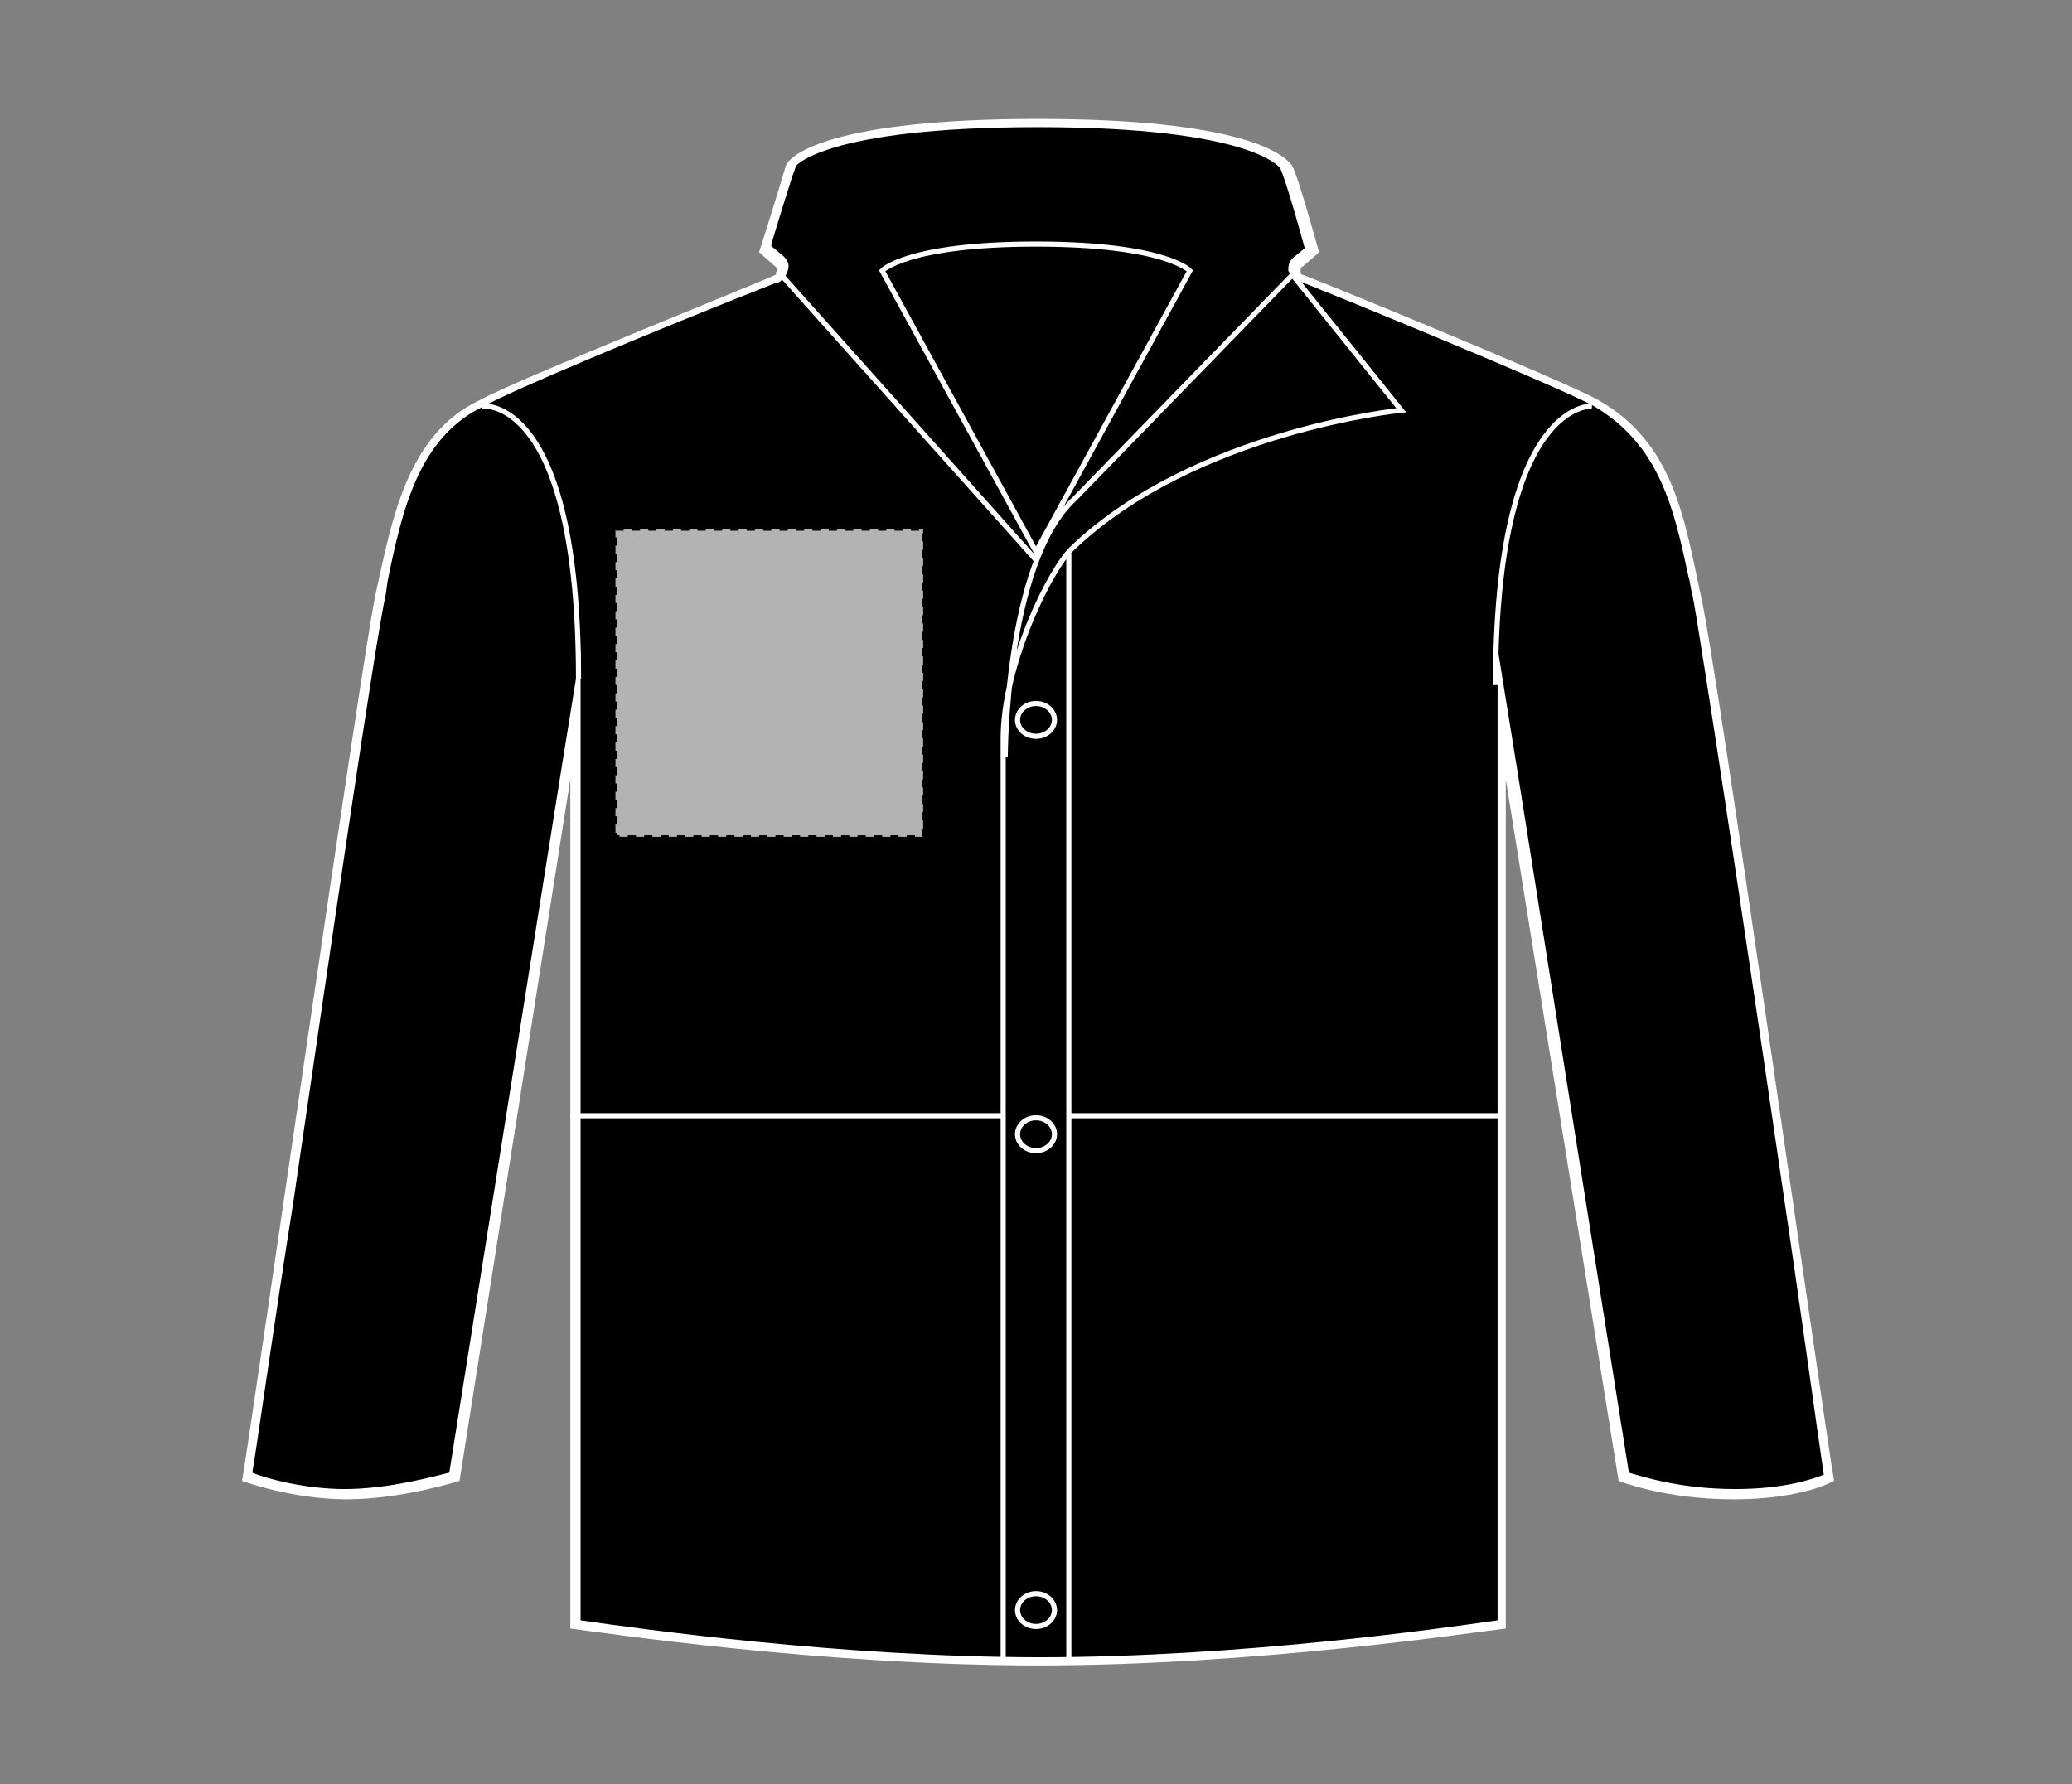
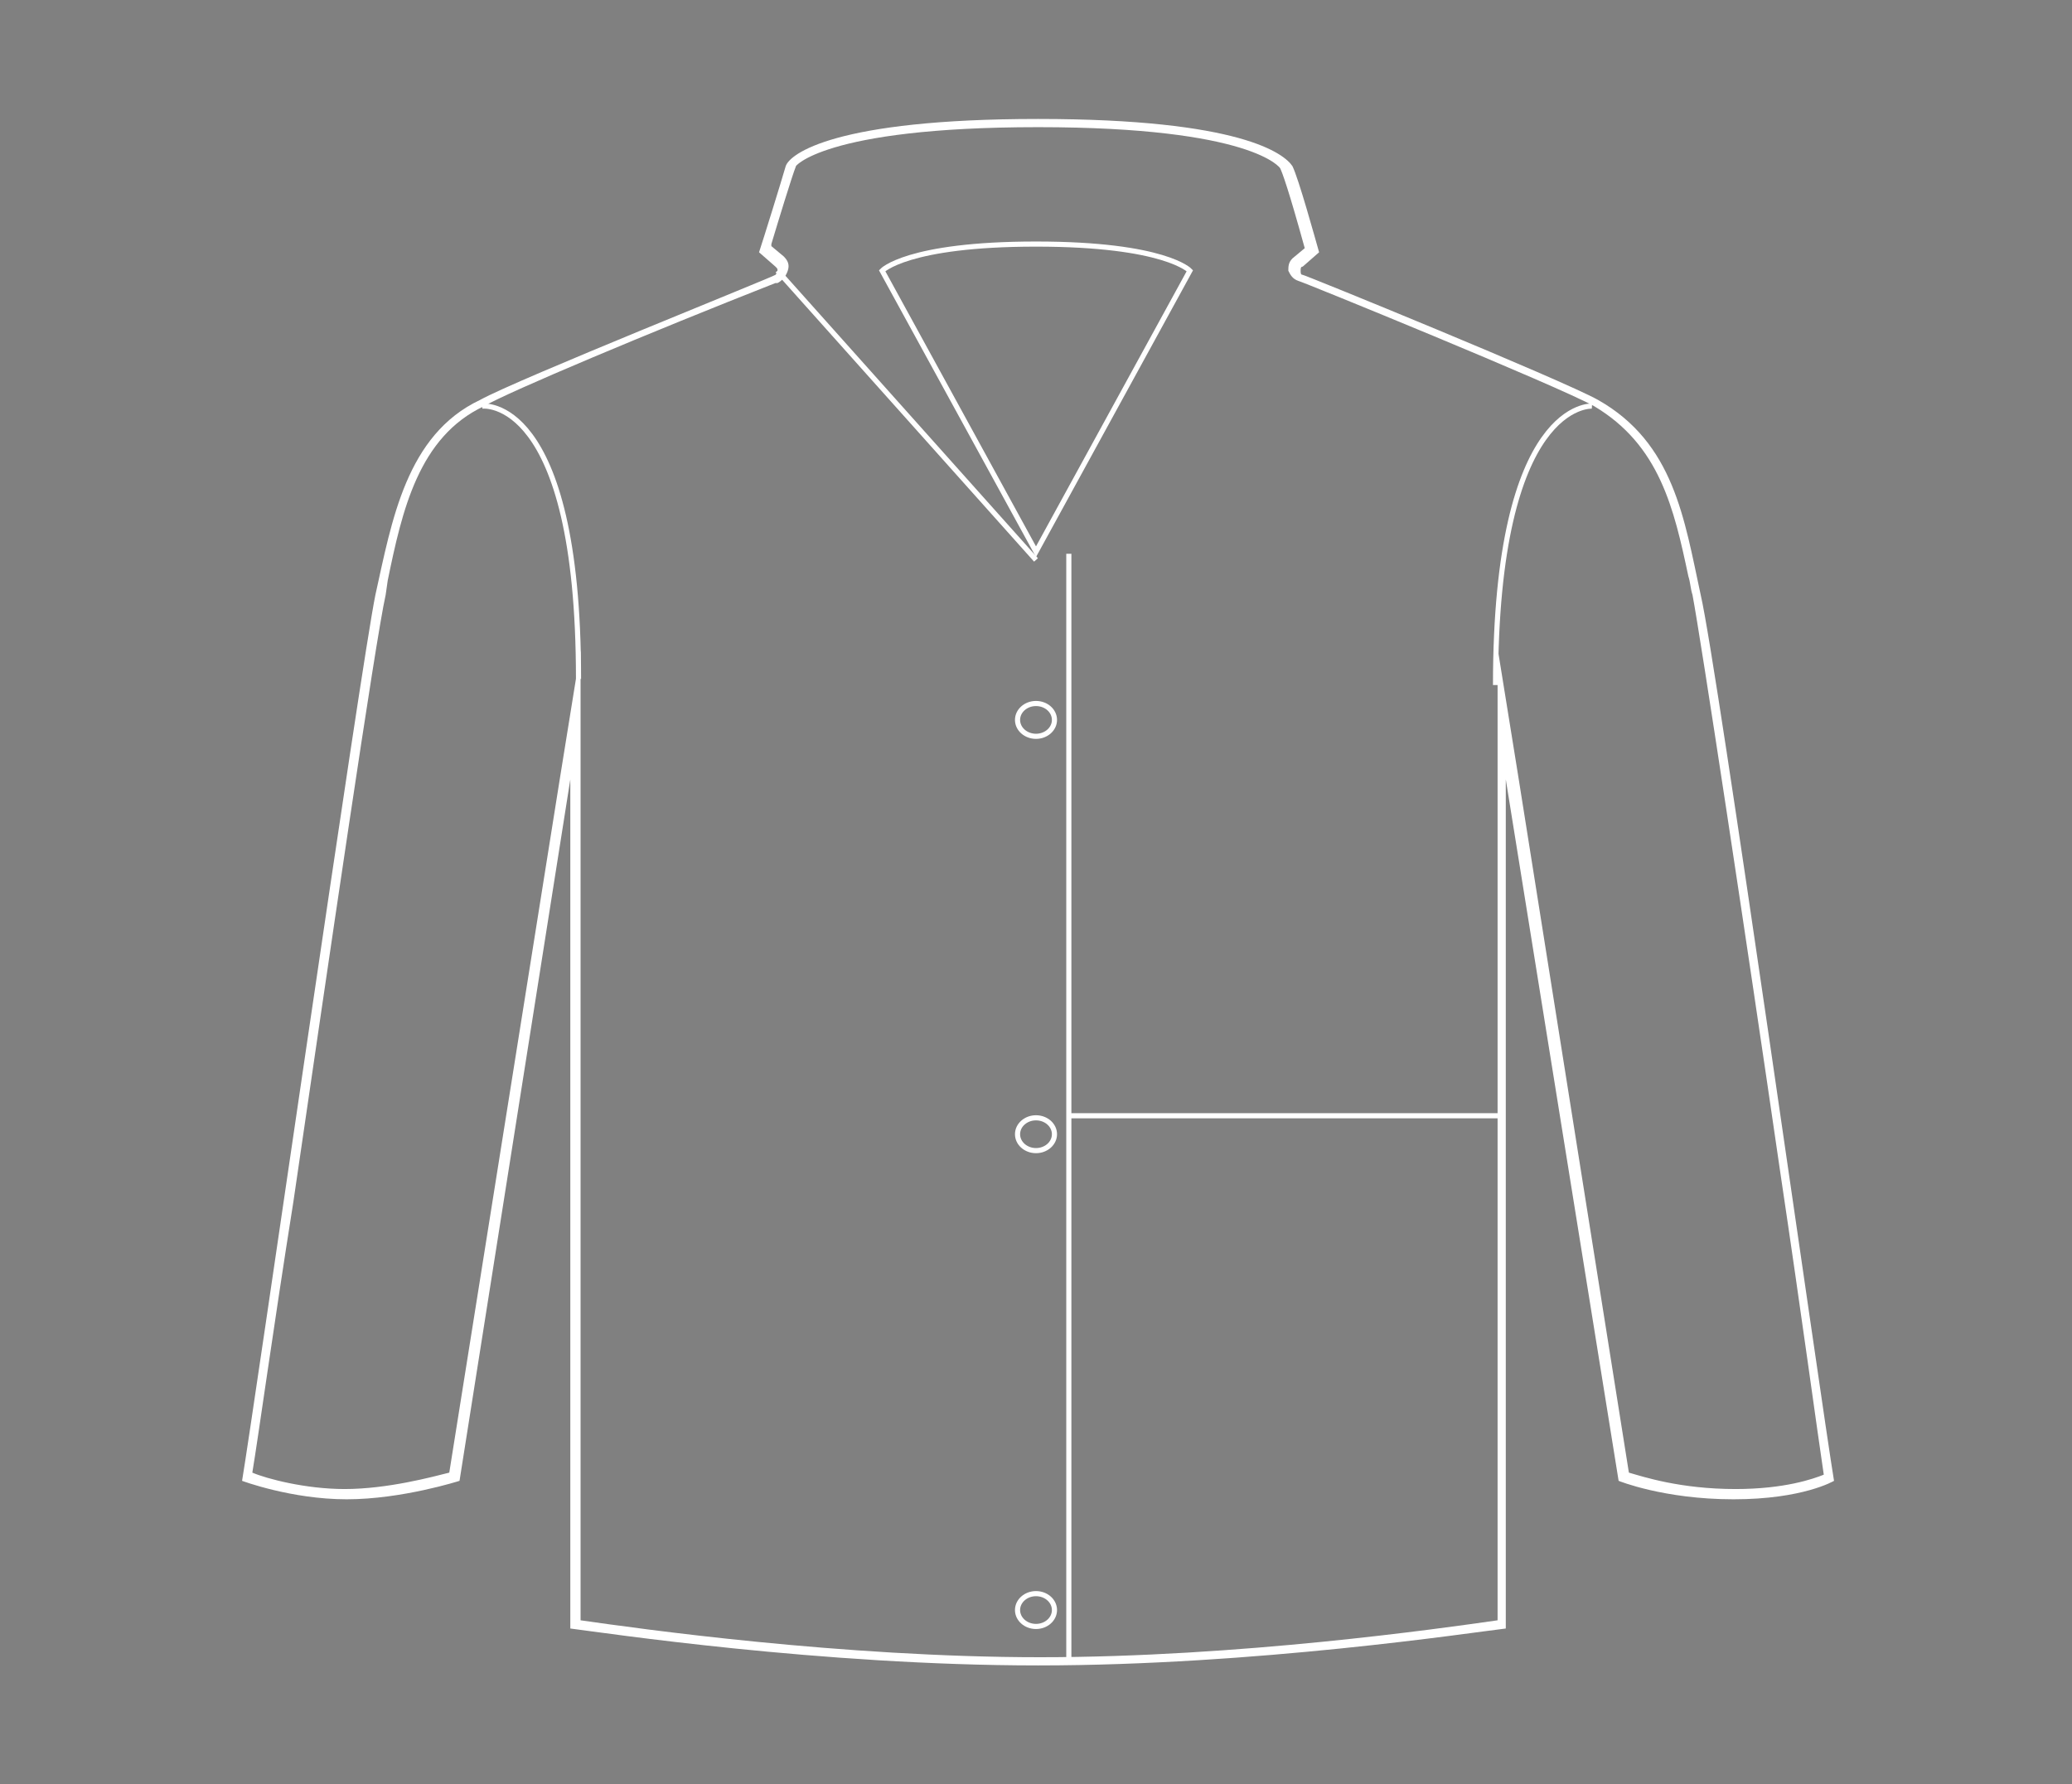
<svg xmlns="http://www.w3.org/2000/svg" version="1.1" id="Layer_1" x="0px" y="0px" viewBox="0 0 101 87" style="enable-background:new 0 0 101 87;" xml:space="preserve">
  <rect x="0" y="0" width="101" height="87" fill="#808080" stroke="none" />
  <style type="text/css">
	.st0{fill:#FFFFFF;}
	.st1{fill:none;stroke:#FFFFFF;stroke-width:0.25;}
	.st2{fill:#B3B3B3;stroke:#000000;stroke-width:0.15;stroke-dasharray:0.4;}
</style>
  <g>
    <g id="jacket-left-breast-garmentoutline">
-       <path d="M50.5,81c-10,0-20.1-1.4-22.5-1.8V34.8l-5.9,37.2c-0.6,0.2-3,0.9-5.3,0.9c-2.2,0-4.2-0.6-4.8-0.8c0.3-1.6,1-6.8,2-13.4    c1.7-11.6,4-27.4,4.5-29.6l0.1-0.7c0.7-3.3,1.5-7.1,4.8-8.6c1.5-0.9,11.3-4.9,14.2-6.1l0.1,0c0.2-0.1,0.3-0.2,0.3-0.4    c0-0.1,0-0.3-0.2-0.4l-0.7-0.6l0.1-0.2c0.3-1,1-3.3,1.2-3.9C38.7,7.5,41.4,6,50.6,6c11,0,12,2.1,12,2.1c0.1,0.3,0.4,1.2,1.2,4.1    l-0.7,0.6C63,13,63,13.1,63,13.3c0.1,0.2,0.2,0.3,0.3,0.4c0.1,0,12.6,5.1,14.4,6.1c3.3,1.9,4,5.1,4.7,8.5l0.2,0.9    c0.4,2.1,2.6,16.6,4.3,28.3c1,7,1.9,13,2.2,14.7c-0.4,0.2-1.8,0.8-4.6,0.8c-2.9,0-4.9-0.7-5.4-0.8l-5.9-37.2v44.3    C70.6,79.6,60.5,81,50.5,81z" />
      <path class="st0" d="M50.6,6.2c10.5,0,11.8,2,11.8,2c0.1,0.2,0.4,1,1.2,3.9l-0.6,0.5c-0.2,0.2-0.2,0.4-0.2,0.6l0,0l0,0    c0.1,0.2,0.2,0.4,0.5,0.5c0.1,0,12.6,5.1,14.4,6.1c3.2,1.9,3.9,5,4.6,8.3c0.1,0.3,0.1,0.6,0.2,0.9c0.4,2.1,2.6,16.6,4.3,28.3    c1,6.7,1.8,12.6,2.1,14.6c-0.5,0.2-1.9,0.7-4.3,0.7c-2.7,0-4.5-0.6-5.2-0.8l-5.4-34l-1-6.2V38v41c-2.8,0.4-12.6,1.8-22.3,1.8    S31.1,79.4,28.3,79V38v-6.3l-1,6.2l-5.4,33.9c-0.8,0.2-3,0.8-5.1,0.8c-1.9,0-3.8-0.5-4.5-0.8c0.3-1.8,1-6.9,2-13.2    c1.7-11.6,4-27.4,4.5-29.6l0.1-0.7c0.7-3.4,1.5-7,4.7-8.5c1.2-0.7,8.1-3.6,14.2-6l0.1,0c0.2-0.1,0.4-0.3,0.5-0.6    c0.1-0.3,0-0.5-0.2-0.7l-0.6-0.5l0-0.1c0.3-1,1-3.3,1.2-3.8C38.7,8.2,40,6.2,50.6,6.2 M50.6,5.8c-9.9,0-12.1,1.7-12.3,2.3    c-0.2,0.7-1.1,3.6-1.3,4.2l0.8,0.7c0.1,0.1,0.1,0.1,0.1,0.2c0,0.1-0.1,0.2-0.1,0.2c-0.1,0.1-12.6,5.1-14.4,6.1    c-3.6,1.7-4.3,5.9-5.1,9.5c-0.7,3.4-5.9,39.6-6.5,43.2c0,0,2.4,0.9,5.1,0.9s5.5-0.9,5.5-0.9L27.8,38v41.4    c1.6,0.2,12.2,1.8,22.8,1.8s21.1-1.6,22.8-1.8V38l5.5,34.2c0,0,2.2,0.9,5.6,0.9s4.9-0.9,4.9-0.9c-0.6-3.6-5.7-39.8-6.5-43.2    c-0.8-3.7-1.3-7.4-5-9.5c-1.8-1-14.3-6.1-14.4-6.1c-0.1,0-0.1-0.1-0.1-0.2c0-0.1,0-0.2,0.1-0.2l0.8-0.7c-0.2-0.7-1-3.6-1.3-4.2    C62.6,7.5,60.5,5.8,50.6,5.8L50.6,5.8z" />
      <ellipse class="st1" cx="50.5" cy="35.1" rx="0.9" ry="0.8" />
      <ellipse class="st1" cx="50.5" cy="55.3" rx="0.9" ry="0.8" />
      <ellipse class="st1" cx="50.5" cy="78.5" rx="0.9" ry="0.8" />
      <path class="st1" d="M50.5,26.9L43,13.2c0,0,1.2-1.3,7.5-1.3s7.5,1.3,7.5,1.3L50.5,26.9z" />
      <path class="st1" d="M23.5,19.8c0,0,4.7-0.6,4.7,13.3" />
      <path class="st1" d="M72.9,33.4c0-13.9,4.7-13.6,4.7-13.6" />
-       <line class="st1" x1="48.9" y1="54.4" x2="27.8" y2="54.4" />
      <line class="st1" x1="52.1" y1="54.4" x2="73.3" y2="54.4" />
      <line class="st1" x1="50.5" y1="27.3" x2="37.9" y2="13.2" />
      <line class="st1" x1="52.1" y1="81" x2="52.1" y2="27" />
-       <path class="st1" d="M49,36.9c0,0,0-9.5,3.4-12.6L63,13.4l5.3,6.6c0,0-10,1-16,6.7c-1.1,1-3.4,5.7-3.4,9.3s0,45,0,45" />
    </g>
-     <rect id="jacket-left-breast-garmentscreenbounds" x="30" y="25.8" class="st2" width="15" height="15" />
  </g>
</svg>